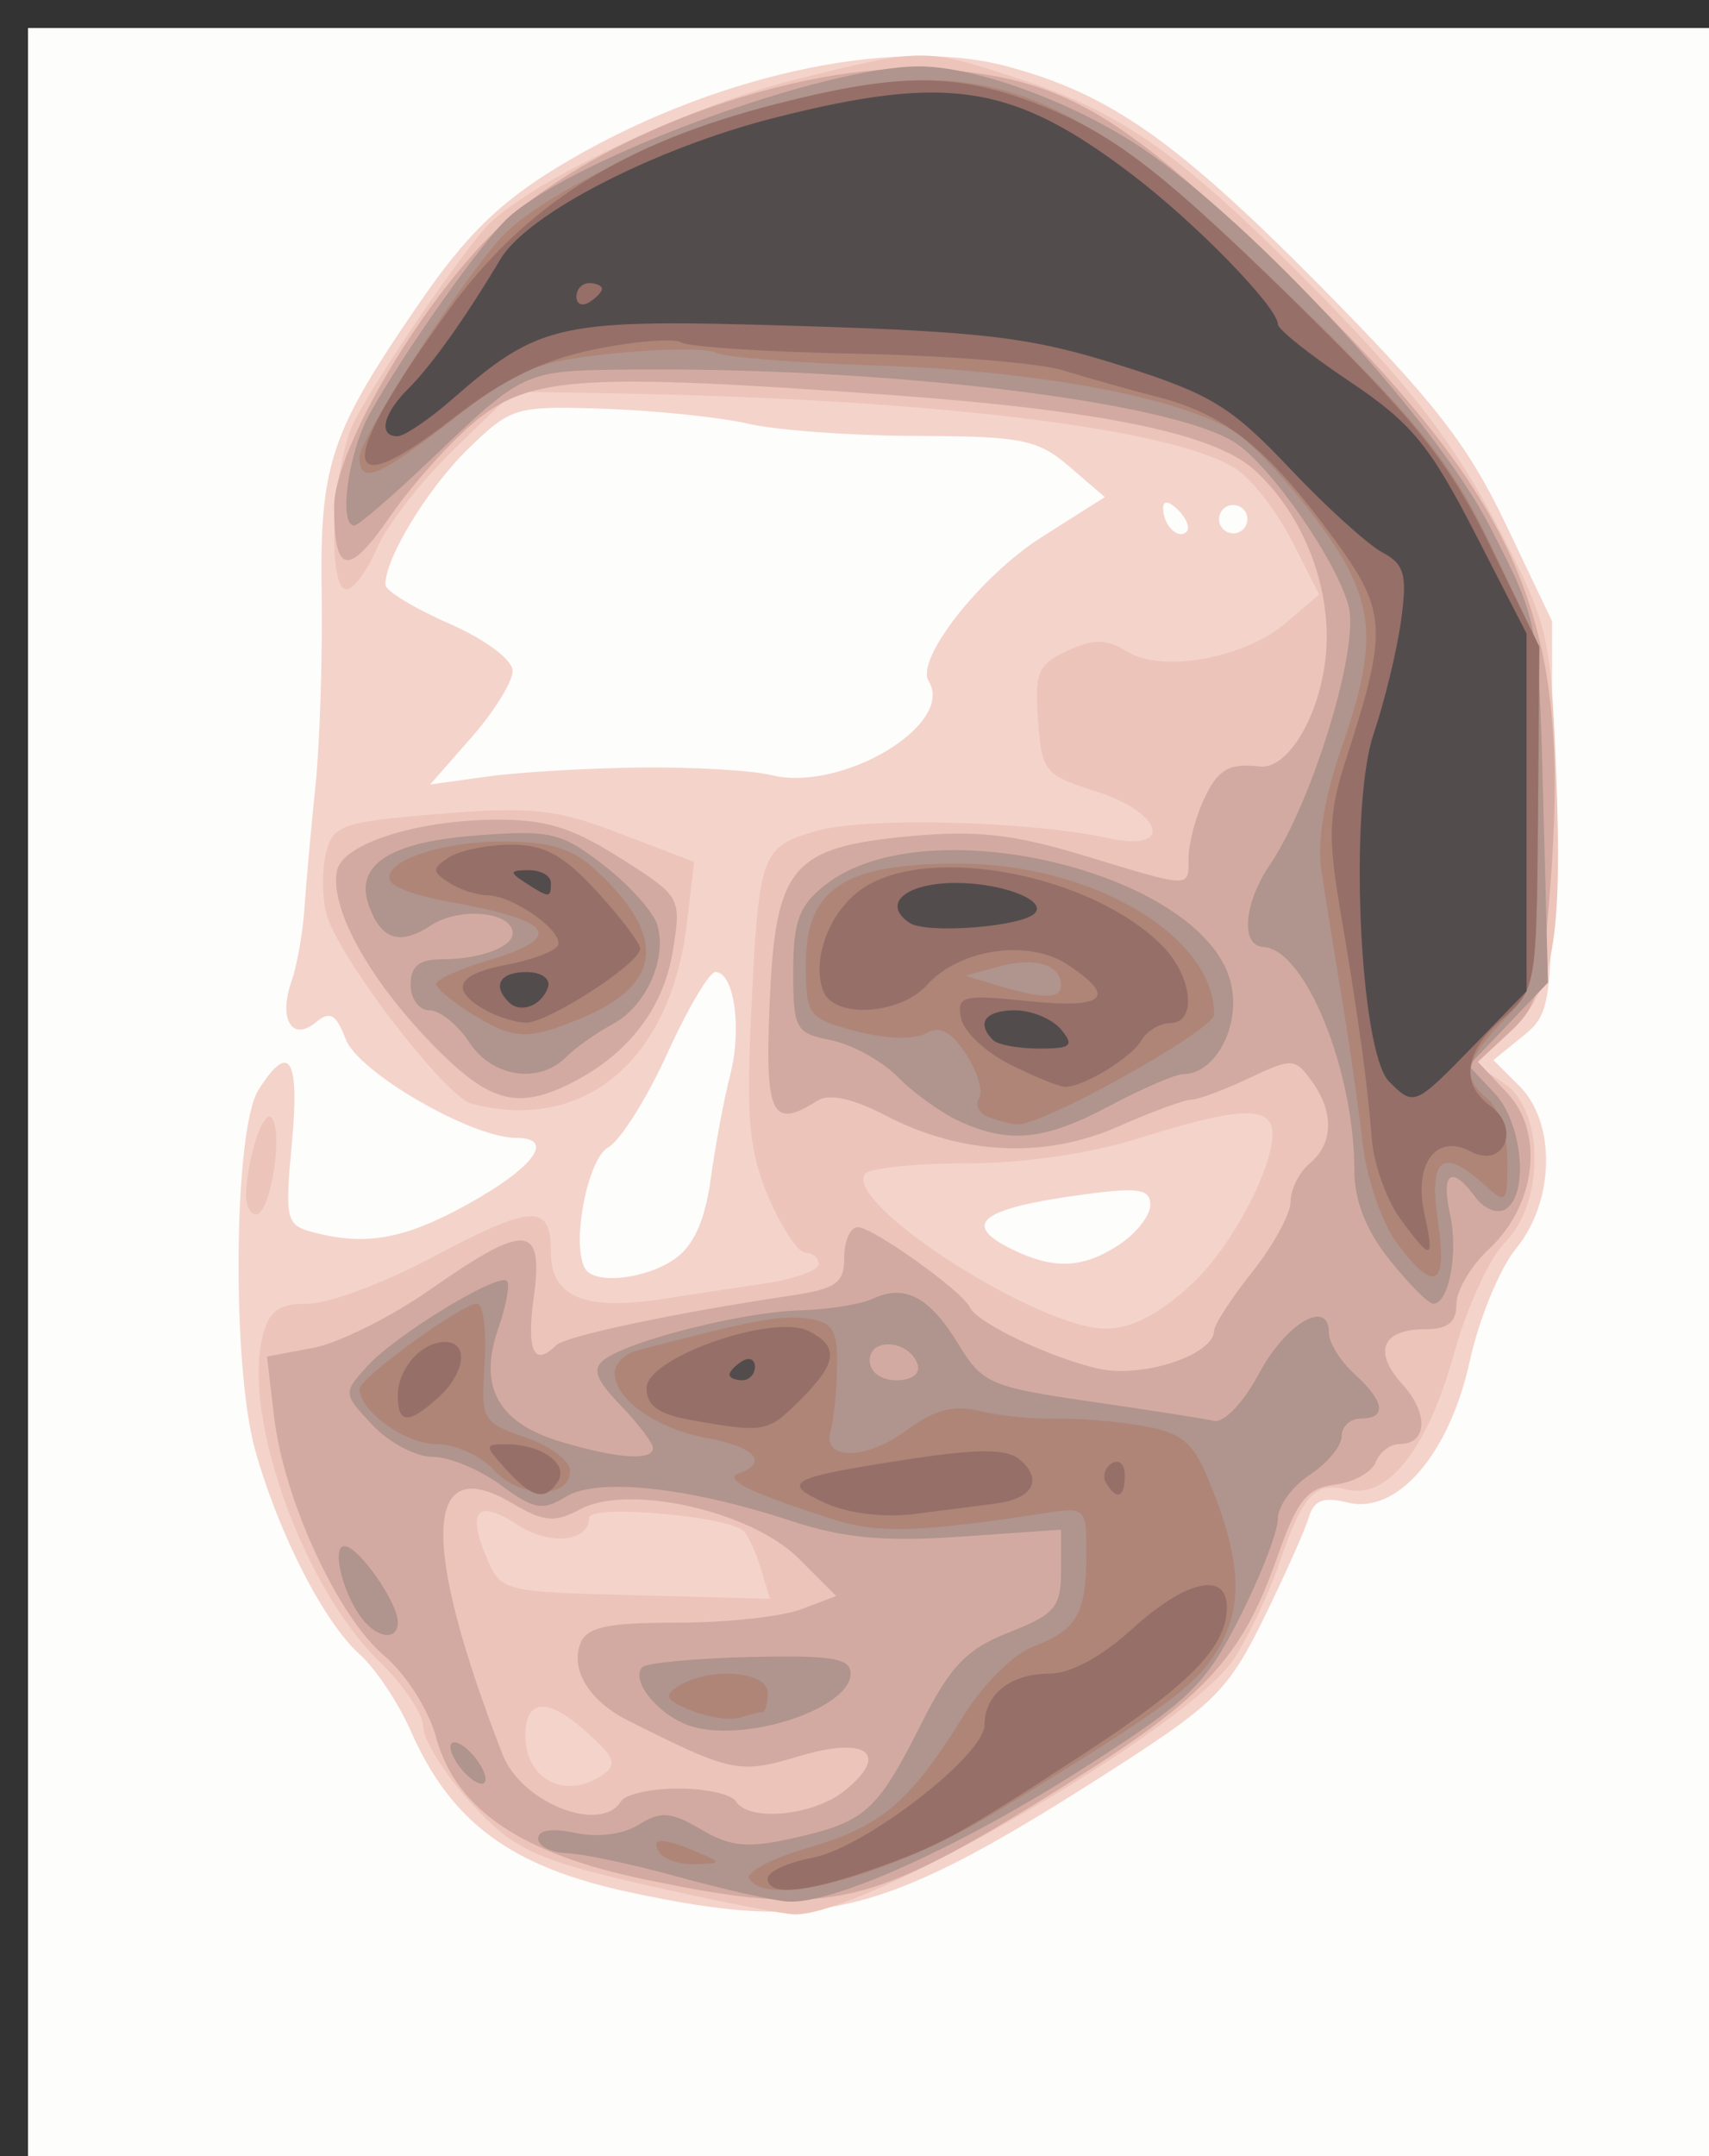
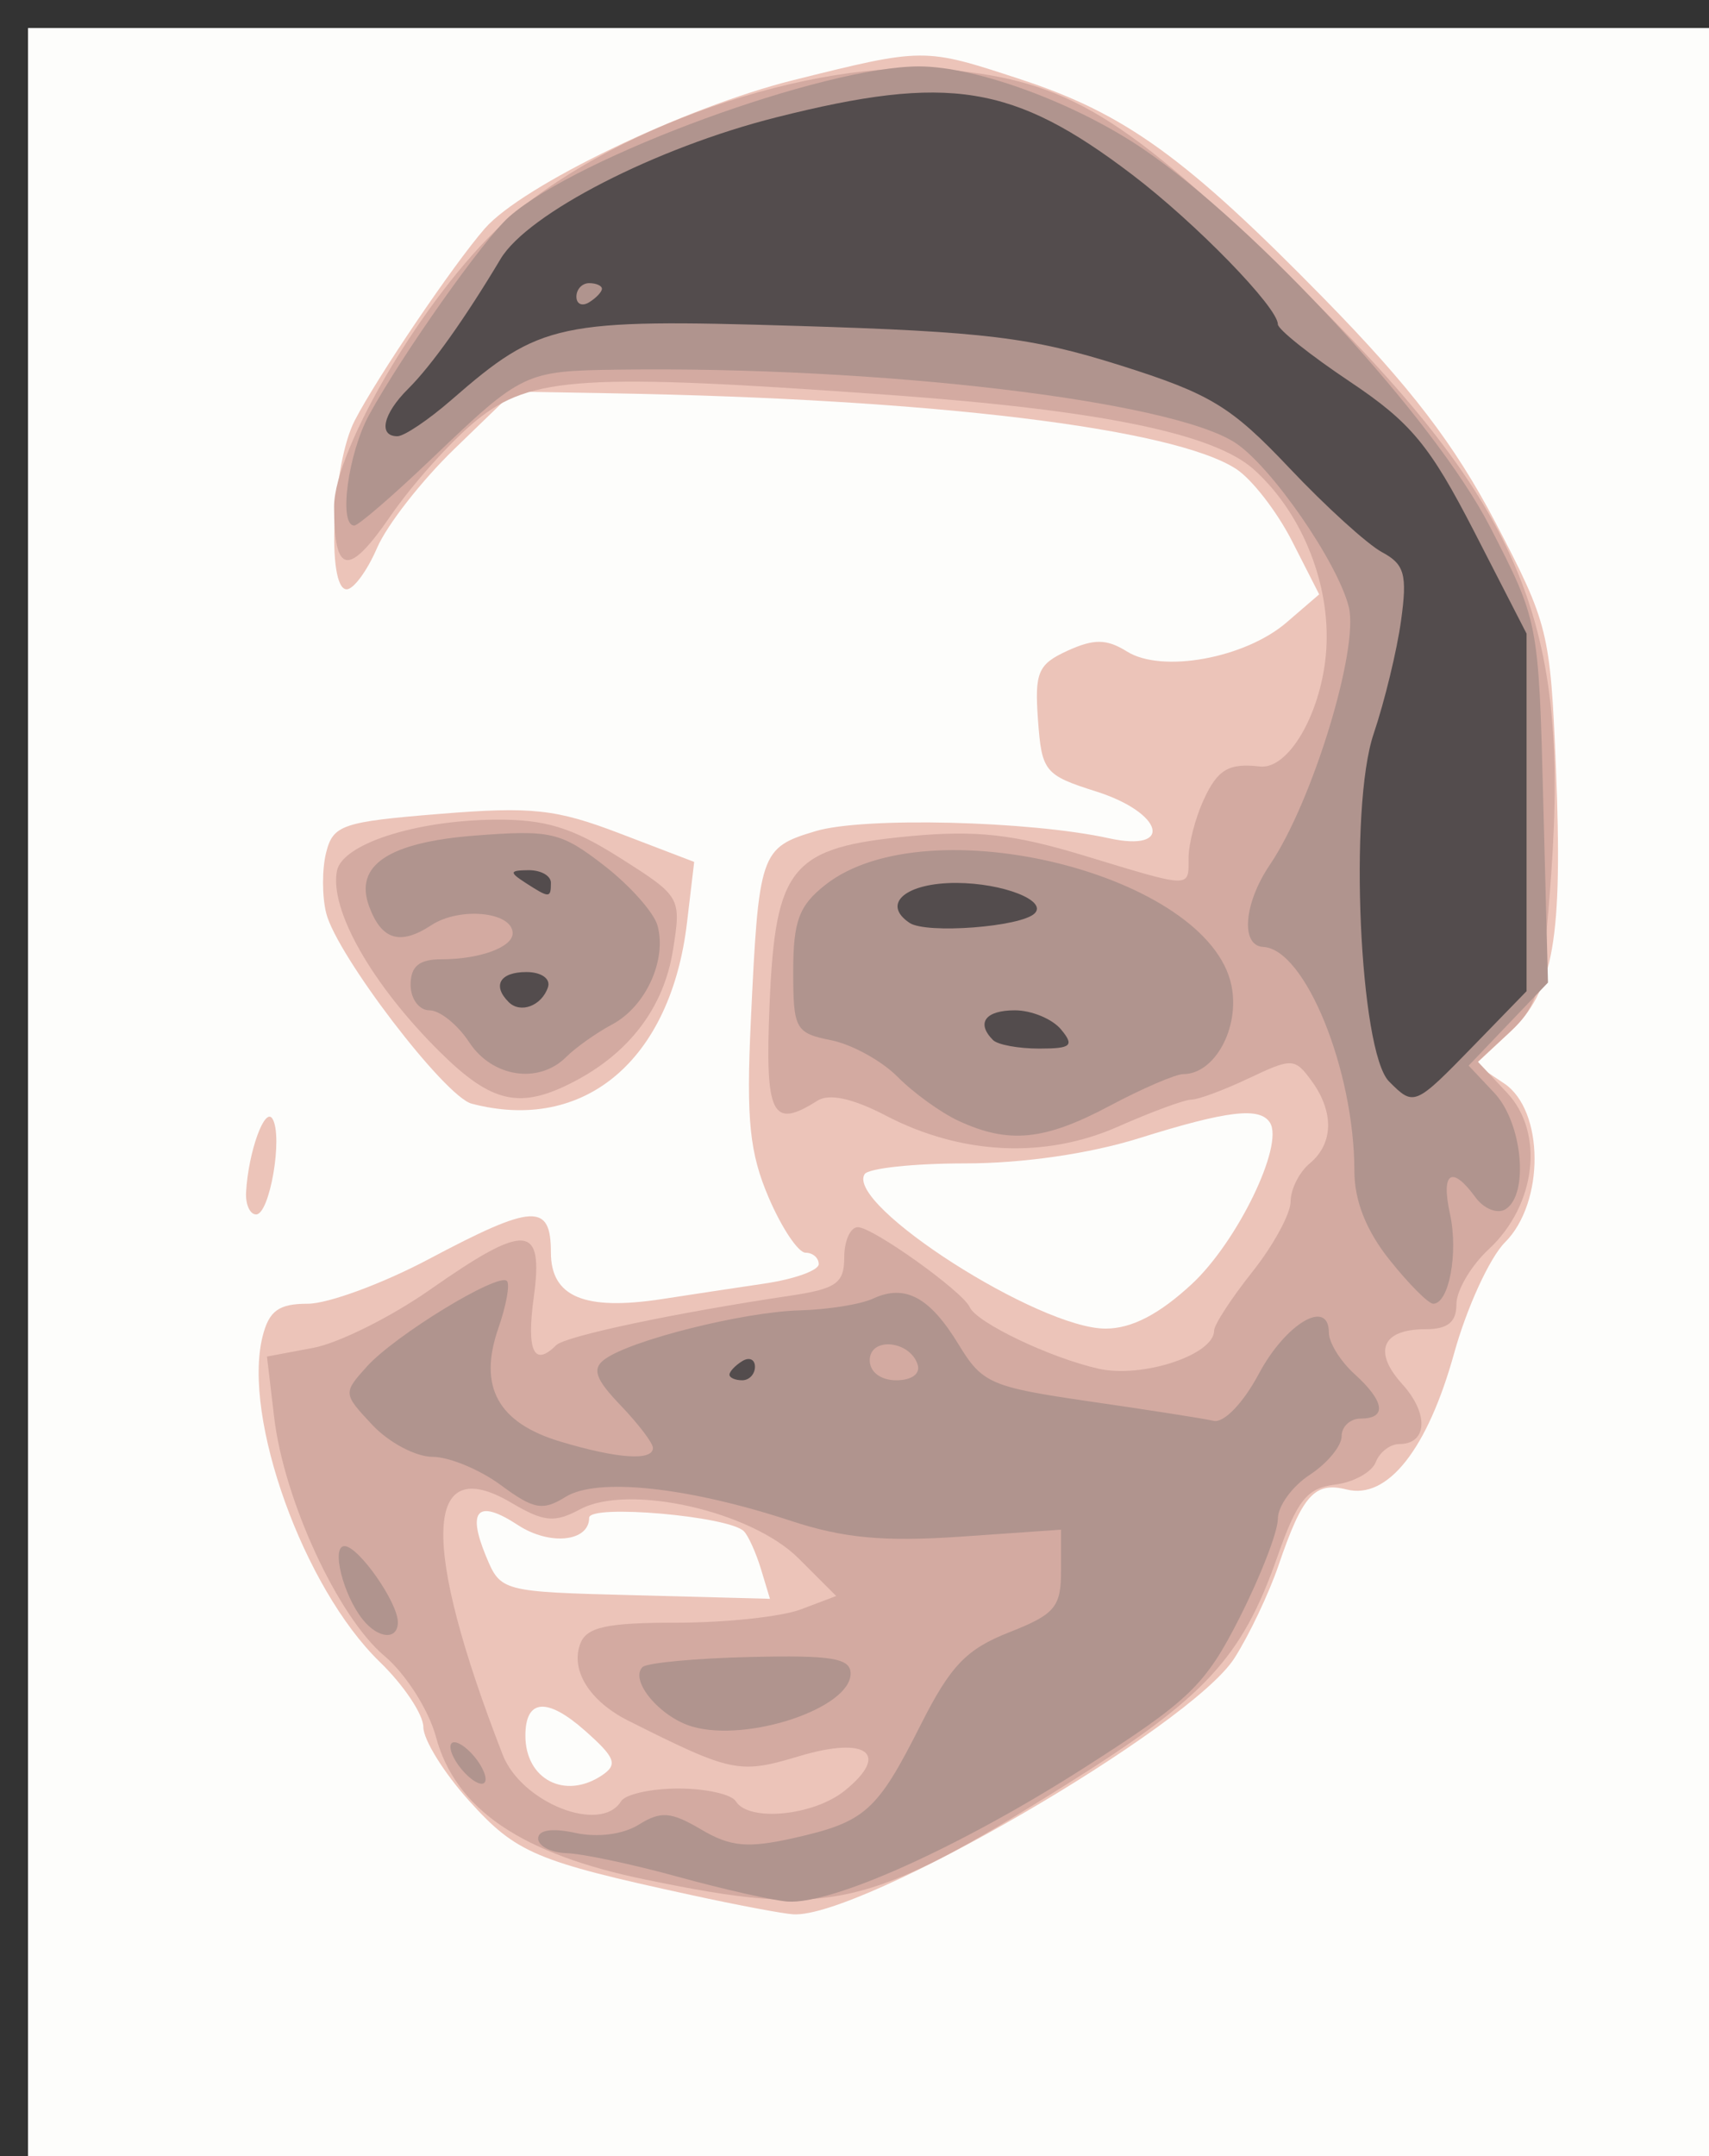
<svg xmlns="http://www.w3.org/2000/svg" xmlns:ns1="http://www.inkscape.org/namespaces/inkscape" id="svg2862" viewBox="0 0 134 169" version="1.0" ns1:version="0.91 r13725">
  <rect x="0" y="0" width="134" height="169" fill="#333333" stroke="none" />
  <g id="g2873" transform="translate(2.195 2.195)">
    <path id="path2889" style="fill:#fdfdfb" d="m0 84.5v-84.5h67 67v84.5 84.5h-67-67v-84.5z" />
-     <path id="path2887" style="fill:#f4d3cb" d="m47.249 146.15c-9.342-1.99-14.068-5.46-17.23-12.65-0.968-2.2-2.767-4.9-3.997-6-2.8-2.5-6.367-9.46-8.203-16-1.862-6.63-1.7-25.156 0.246-28.25 2.42-3.846 3.251-2.534 2.627 4.146-0.559 5.991-0.458 6.433 1.605 6.986 4.149 1.112 7.207 0.569 12.135-2.155 5.253-2.905 6.963-5.227 3.848-5.227-3.499 0-12.383-5.14-13.369-7.734-0.753-1.979-1.227-2.248-2.339-1.326-1.871 1.553-2.95-0.249-1.915-3.199 0.433-1.233 0.891-3.816 1.019-5.741 0.127-1.925 0.513-6.2 0.856-9.5 0.344-3.3 0.566-10.05 0.494-15.001-0.152-10.365 0.632-12.708 7.687-22.977 3.633-5.288 6.281-7.877 10.936-10.692 11.633-7.034 26.01-10.246 35.069-7.835 8.079 2.15 13.347 5.842 24.642 17.266 8.87 8.981 11.52 12.375 14.5 18.611l3.64 7.628v15.337c0 14.796-0.08 15.403-2.3 17.201l-2.3 1.863 2.05 2.049c2.88 2.883 2.75 9.041-0.27 12.723-1.28 1.555-2.9 5.497-3.62 8.767-1.6 7.35-5.71 12.12-9.61 11.14-1.87-0.47-2.62-0.18-3.02 1.15-0.28 0.97-1.876 4.54-3.534 7.93-2.701 5.51-3.872 6.7-11.206 11.43-18.588 11.99-23.421 13.26-38.441 10.06zm3.47-49.665c1.473-1.033 2.369-3.025 2.81-6.25 0.356-2.604 1.045-6.283 1.531-8.174 0.939-3.657 0.306-8.061-1.158-8.061-0.485 0-2.185 2.874-3.778 6.386-1.592 3.513-3.678 6.825-4.635 7.36-1.629 0.912-2.908 7.625-1.809 9.504 0.741 1.269 4.758 0.832 7.039-0.765zm34.816-1.1c1.356-0.888 2.465-2.296 2.465-3.129 0-1.239-0.91-1.393-5.012-0.849-8.335 1.106-9.954 2.339-5.738 4.373 3.225 1.555 5.473 1.448 8.285-0.395zm-37.535-37.416c4.125-0.047 8.753 0.221 10.284 0.596 5.537 1.355 14.439-3.968 12.334-7.374-1.056-1.709 4.078-8.246 8.856-11.277l4.959-3.145-2.772-2.384c-2.481-2.134-3.739-2.388-11.967-2.409-5.057-0.014-11-0.442-13.207-0.952s-7.267-1.039-11.245-1.176c-6.998-0.24-7.347-0.139-10.699 3.11-3.186 3.088-6.576 8.649-6.519 10.693 0.013 0.467 2.263 1.833 5 3.035 2.845 1.25 4.976 2.841 4.976 3.715 0 0.841-1.455 3.187-3.234 5.213l-3.234 3.683 4.484-0.621c2.466-0.342 7.859-0.66 11.984-0.707zm42.183-20.186c-0.717-0.717-1.183-0.776-1.183-0.15 0 1.335 1.183 2.518 1.85 1.85 0.284-0.284-0.016-1.049-0.667-1.7zm5.264 0.132c-0.322-0.521-1.011-0.684-1.532-0.362s-0.684 1.011-0.362 1.532 1.011 0.684 1.532 0.362 0.684-1.011 0.362-1.532z" />
    <path id="path2885" style="fill:#ecc4b9" d="m52 146.35c-12.206-2.65-13.715-3.29-17.39-7.36-1.986-2.2-3.61-4.81-3.61-5.8s-1.536-3.29-3.414-5.11c-5.974-5.79-10.788-19.16-9.191-25.52 0.505-2.01 1.266-2.56 3.541-2.56 1.594 0 5.867-1.575 9.495-3.5 8.185-4.342 9.569-4.417 9.569-0.519 0 3.49 2.642 4.589 8.74 3.649 2.068-0.32 5.672-0.865 8.01-1.211s4.25-1.032 4.25-1.524-0.466-0.895-1.036-0.895c-0.569 0-1.867-1.942-2.885-4.315-1.5-3.5-1.766-6.095-1.407-13.75 0.623-13.333 0.741-13.679 5.09-14.982 3.751-1.124 16.768-0.807 22.988 0.56 5.121 1.125 4.269-2.001-1-3.668-4.036-1.277-4.265-1.559-4.557-5.59-0.272-3.755-0.004-4.384 2.324-5.445 2.069-0.943 3.064-0.928 4.657 0.067 2.742 1.712 9.244 0.528 12.505-2.277l2.561-2.205-2.132-4.183c-1.173-2.3-3.14-4.839-4.371-5.642-4.908-3.201-23.829-5.495-48.946-5.935l-7.709-0.135-4.655 4.5c-2.561 2.475-5.285 5.962-6.055 7.75-0.769 1.788-1.843 3.25-2.385 3.25-1.597 0-1.129-9.825 0.63-13.227 1.766-3.415 7.73-12.219 10.199-15.054 2.931-3.368 15.696-9.513 24.124-11.614 10.329-2.576 10.296-2.576 17.866-0.09 8.221 2.699 12.979 6.135 23.814 17.196 6.77 6.91 10.23 11.429 13.43 17.529 4.15 7.938 4.31 8.592 4.75 19.165 0.55 13.467-0.16 17.595-3.62 20.819l-2.68 2.505 2.25 1.508c3.14 2.106 3.18 9.334 0.06 12.45-1.2 1.202-2.99 5.104-3.98 8.664-2.09 7.55-5.22 11.52-8.44 10.71-2.51-0.63-3.459 0.43-5.336 5.94-0.75 2.2-2.307 5.48-3.459 7.28-3.449 5.4-29.308 20.41-34.595 20.08-0.825-0.05-4.425-0.73-8-1.51zm-7-9.38c1.267-0.85 1.061-1.39-1.322-3.5-2.982-2.64-4.678-2.5-4.678 0.39 0 3.43 3.107 5.04 6 3.11zm12.475-16.16c-0.385-1.27-0.987-2.61-1.337-2.97-1.138-1.19-12.138-2.15-12.138-1.06 0 1.88-3.097 2.2-5.584 0.57-3.131-2.05-4.013-1.21-2.517 2.41 1.165 2.81 1.192 2.82 11.722 3.09l10.555 0.28-0.701-2.32zm33.789-22.363c3.561-3.311 7.219-10.856 6.123-12.63-0.781-1.263-3.332-0.965-10.226 1.196-3.917 1.228-9.149 1.987-13.691 1.987-4.044 0-7.588 0.381-7.875 0.847-1.489 2.409 13.68 12.123 18.905 12.103 2.037 0 4.209-1.13 6.764-3.503zm-74.164-7.197c0.18-3.168 1.474-6.749 2.074-5.74 0.829 1.397-0.218 7.49-1.287 7.49-0.488 0-0.842-0.788-0.787-1.75zm17.685-6.933c-2.107-0.553-10.578-11.643-11.402-14.928-0.33-1.314-0.333-3.452-0.007-4.75 0.545-2.171 1.263-2.416 8.922-3.037 7.224-0.586 9.101-0.381 14.134 1.545l5.803 2.221-0.564 4.762c-1.279 10.803-8.066 16.505-16.886 14.187z" />
    <path id="path2883" style="fill:#d3aaa1" d="m48.47 145.15c-9.794-2.01-14.953-5.52-16.481-11.19-0.57-2.12-2.371-4.95-4.05-6.36-3.649-3.07-7.869-12.21-8.639-18.71l-0.562-4.75 3.622-0.68c1.991-0.37 6.12-2.43 9.175-4.57 7.528-5.273 8.912-5.169 8.12 0.61-0.578 4.22 0.019 5.49 1.76 3.75 0.716-0.71 9.294-2.53 18.335-3.877 3.626-0.54 4.25-0.981 4.25-3.003 0-1.304 0.48-2.37 1.067-2.37 1.175 0 8.231 5.043 8.773 6.27 0.533 1.21 6.306 3.97 10.086 4.82 3.417 0.78 9.074-1.08 9.074-2.98 0-0.46 1.35-2.534 3-4.61s3-4.558 3-5.515 0.675-2.3 1.5-2.985c1.87-1.55 1.92-4.045 0.13-6.486-1.297-1.779-1.533-1.788-4.897-0.191-1.945 0.922-3.973 1.677-4.507 1.677s-3.121 0.951-5.748 2.113c-5.738 2.538-12.291 2.229-18.217-0.86-2.585-1.347-4.44-1.753-5.357-1.172-3.582 2.267-4.12 1.184-3.757-7.554 0.451-10.828 1.689-12.307 11.031-13.179 5.164-0.482 8.1-0.155 13.608 1.518 8.525 2.59 8.214 2.583 8.214 0.181 0-1.074 0.522-3.099 1.161-4.5 1.104-2.424 1.966-2.942 4.428-2.659 2.199 0.253 4.711-3.982 5.171-8.702 0.5-5.254-1.73-11.044-5.618-14.559-3.146-2.845-12.079-4.675-28.642-5.868-23.864-1.719-28.064-1.462-32.32 1.983-1.968 1.593-5.02 4.989-6.783 7.547-3.287 4.769-4.397 4.578-4.397-0.756 0-4.566 7.144-16.582 13.151-22.121 8.144-7.511 24.244-13.107 34.918-12.139 9.431 0.855 13.935 3.589 27.083 16.442 17.778 17.38 21.708 26.393 20.288 46.497-0.65 9.076-0.99 10.392-3.24 12.481l-2.52 2.335 2.3 2.447c2.94 3.132 2.27 8.811-1.45 12.259-1.39 1.291-2.53 3.229-2.53 4.306 0 1.41-0.68 1.96-2.44 1.96-3.4 0-4.13 1.75-1.79 4.32 2.08 2.3 1.96 4.68-0.25 4.68-0.72 0-1.55 0.64-1.85 1.43-0.31 0.78-1.74 1.57-3.19 1.75-2.2 0.27-2.964 1.22-4.527 5.68-2.783 7.93-5.648 11.01-16.603 17.87-15.573 9.75-18.449 10.4-32.88 7.42zm-1.97-6.15c0.34-0.55 2.365-1 4.5-1s4.16 0.45 4.5 1c1.012 1.64 6.109 1.14 8.548-0.84 3.582-2.9 1.717-4.29-3.599-2.69-4.688 1.41-5.276 1.28-13.35-2.77-3.065-1.53-4.591-3.98-3.79-6.06 0.499-1.3 2.068-1.64 7.595-1.64 3.831 0 8.203-0.47 9.716-1.05l2.75-1.04-2.943-2.94c-3.716-3.72-13.345-5.89-17.133-3.86-2.01 1.08-2.841 1-5.382-0.5-6.881-4.07-7.136 3.16-0.698 19.73 1.47 3.78 7.694 6.24 9.286 3.66zm-14.217-58.75c-5.313-5.266-8.645-11.124-8.061-14.171 0.402-2.099 6.086-3.953 12.332-4.023 3.979-0.044 6.079 0.594 9.869 2.998 4.774 3.027 4.81 3.089 4.146 7.238-0.715 4.471-3.397 8.028-7.769 10.303-4.217 2.194-6.437 1.699-10.517-2.345z" />
    <path id="path2881" style="fill:#b0948e" d="m51 144.93c-3.575-0.99-7.512-1.82-8.75-1.86s-2.25-0.56-2.25-1.15c0-0.67 1.1-0.84 2.916-0.44 1.734 0.38 3.752 0.12 4.979-0.65 1.728-1.08 2.523-1.01 4.885 0.38 2.295 1.36 3.642 1.48 7.231 0.68 5.641-1.27 6.553-2.08 9.993-8.9 2.331-4.62 3.572-5.91 6.918-7.23 3.596-1.41 4.078-1.98 4.078-4.82v-3.23l-7.9 0.55c-6.019 0.41-9.181 0.11-13.279-1.24-8.083-2.66-15.203-3.42-17.67-1.88-1.788 1.11-2.488 0.99-5.072-0.92-1.649-1.22-4.063-2.22-5.364-2.22-1.302 0-3.419-1.12-4.705-2.49-2.311-2.46-2.316-2.51-0.426-4.6 2.213-2.45 10.286-7.374 10.966-6.694 0.252 0.253-0.049 1.914-0.67 3.704-1.597 4.58-0.038 7.42 4.878 8.89 4.472 1.34 7.242 1.53 7.242 0.49 0-0.38-1.142-1.88-2.539-3.34-1.978-2.06-2.254-2.86-1.25-3.6 2.018-1.5 10.877-3.72 15.289-3.84 2.2-0.06 4.788-0.47 5.75-0.919 2.513-1.17 4.457-0.131 6.722 3.599 1.856 3.05 2.52 3.33 10.289 4.46 4.567 0.66 8.936 1.34 9.708 1.52 0.8 0.18 2.319-1.4 3.534-3.68 2.115-3.97 5.497-5.956 5.497-3.23 0 0.78 0.9 2.23 2 3.23 2.38 2.15 2.57 3.5 0.5 3.5-0.82 0-1.5 0.62-1.5 1.38 0 0.77-1.12 2.13-2.5 3.03-1.375 0.9-2.5 2.45-2.5 3.45s-1.346 4.48-2.992 7.73c-2.692 5.32-3.917 6.5-12.25 11.82-9.679 6.18-19.688 10.69-23.198 10.45-1.133-0.08-4.985-0.95-8.56-1.93zm18.75-40.18c-0.63-1.89-3.75-2.16-3.75-0.32 0 0.92 0.855 1.57 2.083 1.57 1.222 0 1.912-0.52 1.667-1.25zm-35.75 31.75c-0.707-0.85-1.06-1.77-0.785-2.05 0.275-0.27 1.078 0.2 1.785 1.05s1.06 1.77 0.785 2.05c-0.275 0.27-1.078-0.2-1.785-1.05zm18.095-3.35c-2.53-0.73-4.955-3.62-3.912-4.67 0.337-0.33 4.146-0.69 8.465-0.79 6.364-0.15 7.852 0.09 7.852 1.3 0 2.71-8.058 5.41-12.405 4.16zm-25.85-8.4c-1.545-1.93-2.493-5.75-1.427-5.75 1.09 0 4.182 4.41 4.182 5.96 0 1.43-1.542 1.31-2.755-0.21zm80.505-28.197c-1.82-2.282-2.75-4.63-2.75-6.951 0-7.918-3.86-17.408-7.143-17.57-1.8-0.089-1.531-3.424 0.521-6.447 3.322-4.899 7.002-16.929 6.182-20.209-0.88-3.5-6.073-11.011-8.891-12.857-5.041-3.304-27.933-6.018-48.388-5.738-7.334 0.1-7.517 0.188-14.617 6.969-3.023 2.888-5.759 5.25-6.08 5.25-1.252 0-0.491-5.664 1.168-8.686 2.623-4.78 8.982-13.77 10.984-15.528 5.385-4.73 24.721-11.806 32.174-11.775 4.49 0.019 12.174 2.848 17.476 6.435 8.917 6.032 22.934 21.276 27.224 29.604 3.83 7.448 3.84 7.455 4.2 21.613l0.37 14.163-3.11 3.254-3.11 3.254 2.02 2.147c2.2 2.339 2.73 7.96 0.87 9.113-0.64 0.391-1.7-0.032-2.36-0.941-1.86-2.54-2.72-1.969-1.99 1.325 0.66 3.034-0.08 7.022-1.32 7.022-0.37 0-1.92-1.551-3.43-3.447zm-33.778-10.884c-1.391-0.643-3.543-2.196-4.782-3.45-1.239-1.255-3.588-2.549-5.221-2.875-2.797-0.56-2.969-0.872-2.969-5.396 0-3.942 0.452-5.158 2.519-6.784 8.021-6.309 30.1-0.819 31.848 7.92 0.659 3.294-1.321 6.916-3.78 6.916-0.607 0-3.216 1.125-5.799 2.5-5.088 2.709-7.887 2.985-11.816 1.169zm-38.38-6.169c-0.901-1.375-2.303-2.5-3.115-2.5s-1.477-0.9-1.477-2c0-1.449 0.667-2 2.418-2 2.996 0 5.582-0.945 5.582-2.04 0-1.685-4.146-2.095-6.381-0.63-2.447 1.603-3.9 1.161-4.873-1.483-1.183-3.213 1.525-5.02 8.314-5.545 5.934-0.46 6.729-0.275 10.115 2.349 2.022 1.567 3.905 3.685 4.185 4.706 0.741 2.704-0.922 6.338-3.541 7.74-1.253 0.67-2.882 1.823-3.62 2.561-2.153 2.153-5.802 1.597-7.607-1.158z" />
-     <path id="path2879" style="fill:#ae8577" d="m56.546 145.07c-0.314-0.5 1.817-1.62 4.737-2.46 5.656-1.65 7.889-3.56 12.131-10.4 1.463-2.36 3.872-4.75 5.353-5.31 3.473-1.32 4.199-2.56 4.218-7.2 0.015-3.72-0.049-3.78-3.235-3.29-9.771 1.51-13.083 1.61-16.507 0.52-6.54-2.08-8.795-3.17-7.493-3.64 2.351-0.85 1.252-2.07-2.5-2.76-4.011-0.75-7.25-3.03-7.25-5.12 0-0.7 0.788-1.48 1.75-1.74 9.164-2.41 11.27-2.8 13.353-2.51 2.024 0.29 2.387 0.88 2.331 3.84-0.036 1.92-0.261 4.15-0.5 4.94-0.71 2.36 2.752 2.35 5.943-0.01 2.204-1.63 3.698-2.02 5.796-1.51 1.555 0.38 4.177 0.64 5.827 0.59s4.699 0.19 6.775 0.54c3.097 0.52 4.033 1.25 5.209 4.07 2.624 6.28 2.863 9.98 0.864 13.38-1.73 2.93-3.873 4.52-17.017 12.58-8.377 5.15-18.299 7.9-19.785 5.49zm-7.046-2.07c-0.731-1.18 0.248-1.18 3 0 1.928 0.83 1.921 0.86-0.191 0.93-1.205 0.04-2.469-0.38-2.809-0.93zm2.524-11.11c-2.022-0.81-2.205-1.16-1-1.93 2.4-1.51 6.976-1.16 6.976 0.54 0 0.82-0.188 1.5-0.418 1.5s-1.018 0.2-1.75 0.44c-0.733 0.24-2.446-0.01-3.808-0.55zm-15.484-18.85c-1.018-1.12-3.06-2.04-4.54-2.04-2.408 0-6-2.59-6-4.32 0-0.86 8.017-6.68 9.2-6.68 0.495 0 0.765 2.09 0.6 4.64-0.291 4.5-0.196 4.67 3.2 5.84 1.925 0.66 3.5 1.83 3.5 2.61 0 2.23-3.926 2.2-5.96-0.05zm70.76-17.852c-1.15-1.546-2.34-5.034-2.65-7.75s-1.04-7.863-1.64-11.438c-0.59-3.575-1.31-8.075-1.6-10-0.33-2.196 0.24-5.701 1.53-9.407 3.04-8.721 2.73-11.774-1.84-17.953-2.14-2.901-5.017-6.011-6.39-6.911-4.165-2.729-15.557-4.873-27.984-5.267-6.476-0.206-12.24-0.662-12.81-1.014-0.569-0.351-4.135-0.328-7.924 0.053-6.117 0.614-7.527 1.186-12.562 5.095-6.006 4.665-7.43 5.246-7.43 3.036 0-1.486 7.966-13.817 11.152-17.261 3.095-3.346 13.503-8.364 21.689-10.458 16.799-4.297 22.981-1.813 41.869 16.819 8.62 8.508 11 11.542 14.08 18l3.71 7.768-0.09 13.277c-0.09 12.959-0.15 13.343-2.75 16.055-3.04 3.177-3.28 4.412-1.16 6.168 0.82 0.685 1.5 2.835 1.5 4.777 0 3.359-0.09 3.452-1.83 1.878-3.27-2.958-4.36-2.099-3.62 2.845 0.78 5.197-0.26 5.737-3.25 1.688zm-32.056-9.852c-0.691-0.279-0.99-0.938-0.664-1.465 0.326-0.528-0.14-2.076-1.034-3.442-1.179-1.799-2.053-2.244-3.173-1.618-0.899 0.503-3.184 0.428-5.459-0.18-3.778-1.008-3.914-1.193-3.914-5.315 0-5.852 3.003-7.816 11.956-7.816 10.458 0 20.044 5.655 20.044 11.825 0 1.237-13.628 8.817-15.5 8.622-0.55-0.058-1.565-0.333-2.256-0.611zm5.756-10.277c0-1.638-2.021-2.273-4.807-1.51l-2.693 0.738 2.5 0.757c3.586 1.085 5 1.09 5 0.015zm-46.25 2.183c-1.512-0.938-2.75-1.98-2.75-2.315 0-0.336 1.8-1.15 4-1.809 6.219-1.863 5.317-3.157-3.261-4.678-2.069-0.367-3.994-1.043-4.278-1.503-0.921-1.491 3.713-3.168 8.752-3.168 3.786 0 5.492 0.543 7.442 2.366 5.441 5.089 5.048 8.838-1.203 11.45-4.291 1.793-5.323 1.752-8.702-0.343z" />
-     <path id="path2877" style="fill:#966f68" d="m58 145.05c0-0.53 1.576-1.26 3.503-1.62 4.073-0.76 13.497-8.03 13.497-10.41 0-2.4 2.048-4.02 5.074-4.02 1.662 0 4.121-1.33 6.496-3.5 4.164-3.81 7.43-4.57 7.43-1.72 0 3.12-2.91 6.09-11.31 11.56-9.942 6.47-11.182 7.15-16.781 9.1-5.065 1.76-7.909 1.98-7.909 0.61zm4.5-29.43c-3.571-1.64-2.87-1.99 6.944-3.49 5.032-0.76 7.313-0.75 8.283 0.06 1.882 1.56 1.098 3.08-1.782 3.46-1.345 0.18-4.245 0.55-6.445 0.83-2.359 0.31-5.23-0.05-7-0.86zm-25-2.62c-1.75-1.93-1.747-2 0.095-1.98 2.674 0.02 4.791 1.55 3.974 2.87-0.991 1.6-2.017 1.38-4.069-0.89zm47.043 1.07c-0.317-0.51-0.118-1.21 0.441-1.56s1.016 0.07 1.016 0.93c0 1.76-0.6 2.02-1.457 0.63zm-32.543-4.95c-2.546-0.45-3.5-1.13-3.5-2.51 0-2.4 9.999-5.89 12.75-4.45 2.366 1.23 2.203 2.48-0.705 5.39-2.548 2.54-2.78 2.59-8.545 1.57zm-23-1.92c0-2.11 1.845-4.2 3.7-4.2 1.888 0 1.593 2.43-0.529 4.35-2.352 2.12-3.171 2.09-3.171-0.15zm78.57-13.902c-1.05-1.451-2.05-4.249-2.2-6.218-0.35-4.423-1.06-9.607-2.52-18.176-0.93-5.49-0.85-7.42 0.47-11.5 3.36-10.406 3.27-11.687-1.17-17.704-5.049-6.831-8.288-9.408-13.535-10.765-2.263-0.585-5.63-1.533-7.481-2.106s-9.104-1.156-16.117-1.295c-7.014-0.139-13.211-0.536-13.771-0.882-0.561-0.347-3.581-0.116-6.711 0.512-4.107 0.825-7.237 2.345-11.252 5.462-9.043 7.022-9.158 3.671-0.293-8.517 6.028-8.288 13.623-13.069 25.644-16.143 9.579-2.45 14.009-2.474 20.237-0.107 6.333 2.406 10.175 5.4 22.169 17.274 7.97 7.897 10.57 11.236 13.65 17.559l3.81 7.808-0.11 13.433c-0.11 13.214-0.16 13.471-2.75 15.702-3.02 2.599-3.38 5.103-0.98 6.86 2.42 1.766 1.04 4.951-1.54 3.569-2.71-1.449-4.49 0.96-3.63 4.895 0.81 3.692 0.56 3.736-1.92 0.339zm-30.567-12.05c-1.923-0.961-3.657-2.603-3.852-3.648-0.325-1.737 0.127-1.851 5.247-1.323 6.063 0.626 7.048-0.283 3.106-2.866-3.083-2.02-8.446-1.238-11.022 1.609-2.12 2.342-7.289 2.647-8.121 0.478-0.969-2.524 0.535-6.384 3.156-8.101 5.279-3.459 17.839-1.041 23.382 4.502 2.408 2.408 2.801 6.101 0.651 6.101-0.798 0-1.81 0.609-2.25 1.354-0.821 1.39-4.528 3.647-5.984 3.644-0.449 0-2.39-0.788-4.313-1.75zm-41.253-4.328c-2.696-1.57-2.093-2.765 1.761-3.488 1.931-0.362 3.739-1.027 4.017-1.477 0.629-1.018-3.432-3.95-5.501-3.97-0.84-0.009-2.202-0.459-3.027-1-1.333-0.876-1.333-1.094 0-1.97 0.825-0.541 3.014-0.991 4.865-1 2.613-0.012 4.122 0.811 6.75 3.68 1.862 2.033 3.385 4.042 3.385 4.464 0 1.159-7.245 5.845-8.982 5.811-0.835-0.017-2.306-0.489-3.268-1.05z" />
    <path id="path2875" style="fill:#534c4d" d="m55 105.56c0-0.24 0.45-0.72 1-1.06s1-0.14 1 0.44-0.45 1.06-1 1.06-1-0.2-1-0.44zm51.72-22.979c-2.32-2.324-3.17-21.475-1.21-27.254 0.86-2.548 1.83-6.544 2.15-8.88 0.5-3.611 0.27-4.412-1.49-5.356-1.14-0.611-4.42-3.586-7.277-6.61-4.566-4.828-6.19-5.812-13.297-8.052-6.926-2.183-10.573-2.628-25.23-3.076-18.807-0.575-20.186-0.281-27.151 5.786-1.806 1.573-3.719 2.861-4.25 2.861-1.525 0-1.129-1.76 0.836-3.711 1.831-1.82 4.452-5.5 7.254-10.188 2.129-3.562 12.168-8.717 21.61-11.096 13.533-3.41 18.599-2.595 27.918 4.493 4.975 3.783 11.415 10.398 11.416 11.725 0.001 0.397 2.541 2.422 5.651 4.5 4.79 3.206 6.26 4.985 9.75 11.763l4.1 7.986v14.014 14.014l-4.13 4.25c-4.65 4.774-4.69 4.791-6.65 2.831zm-61.72-62.14c0-0.243-0.45-0.441-1-0.441s-1 0.477-1 1.059 0.45 0.781 1 0.441 1-0.816 1-1.059zm30.667 58.892c-1.339-1.339-0.61-2.333 1.711-2.333 1.307 0 2.937 0.675 3.622 1.5 1.059 1.276 0.803 1.5-1.711 1.5-1.626 0-3.256-0.3-3.622-0.667zm-37.979-2.979c-1.305-1.304-0.682-2.354 1.395-2.354 1.164 0 1.909 0.524 1.688 1.188-0.487 1.461-2.157 2.093-3.083 1.166zm31.434-6.207c-2.234-1.497-0.29-3.148 3.687-3.132 3.62 0.015 7.128 1.381 6.124 2.385-1.063 1.063-8.494 1.629-9.811 0.747zm-30.122-3.147c-1.282-0.828-1.246-0.972 0.25-0.985 0.962-0.008 1.75 0.435 1.75 0.985 0 1.22-0.113 1.22-2 0z" />
  </g>
</svg>